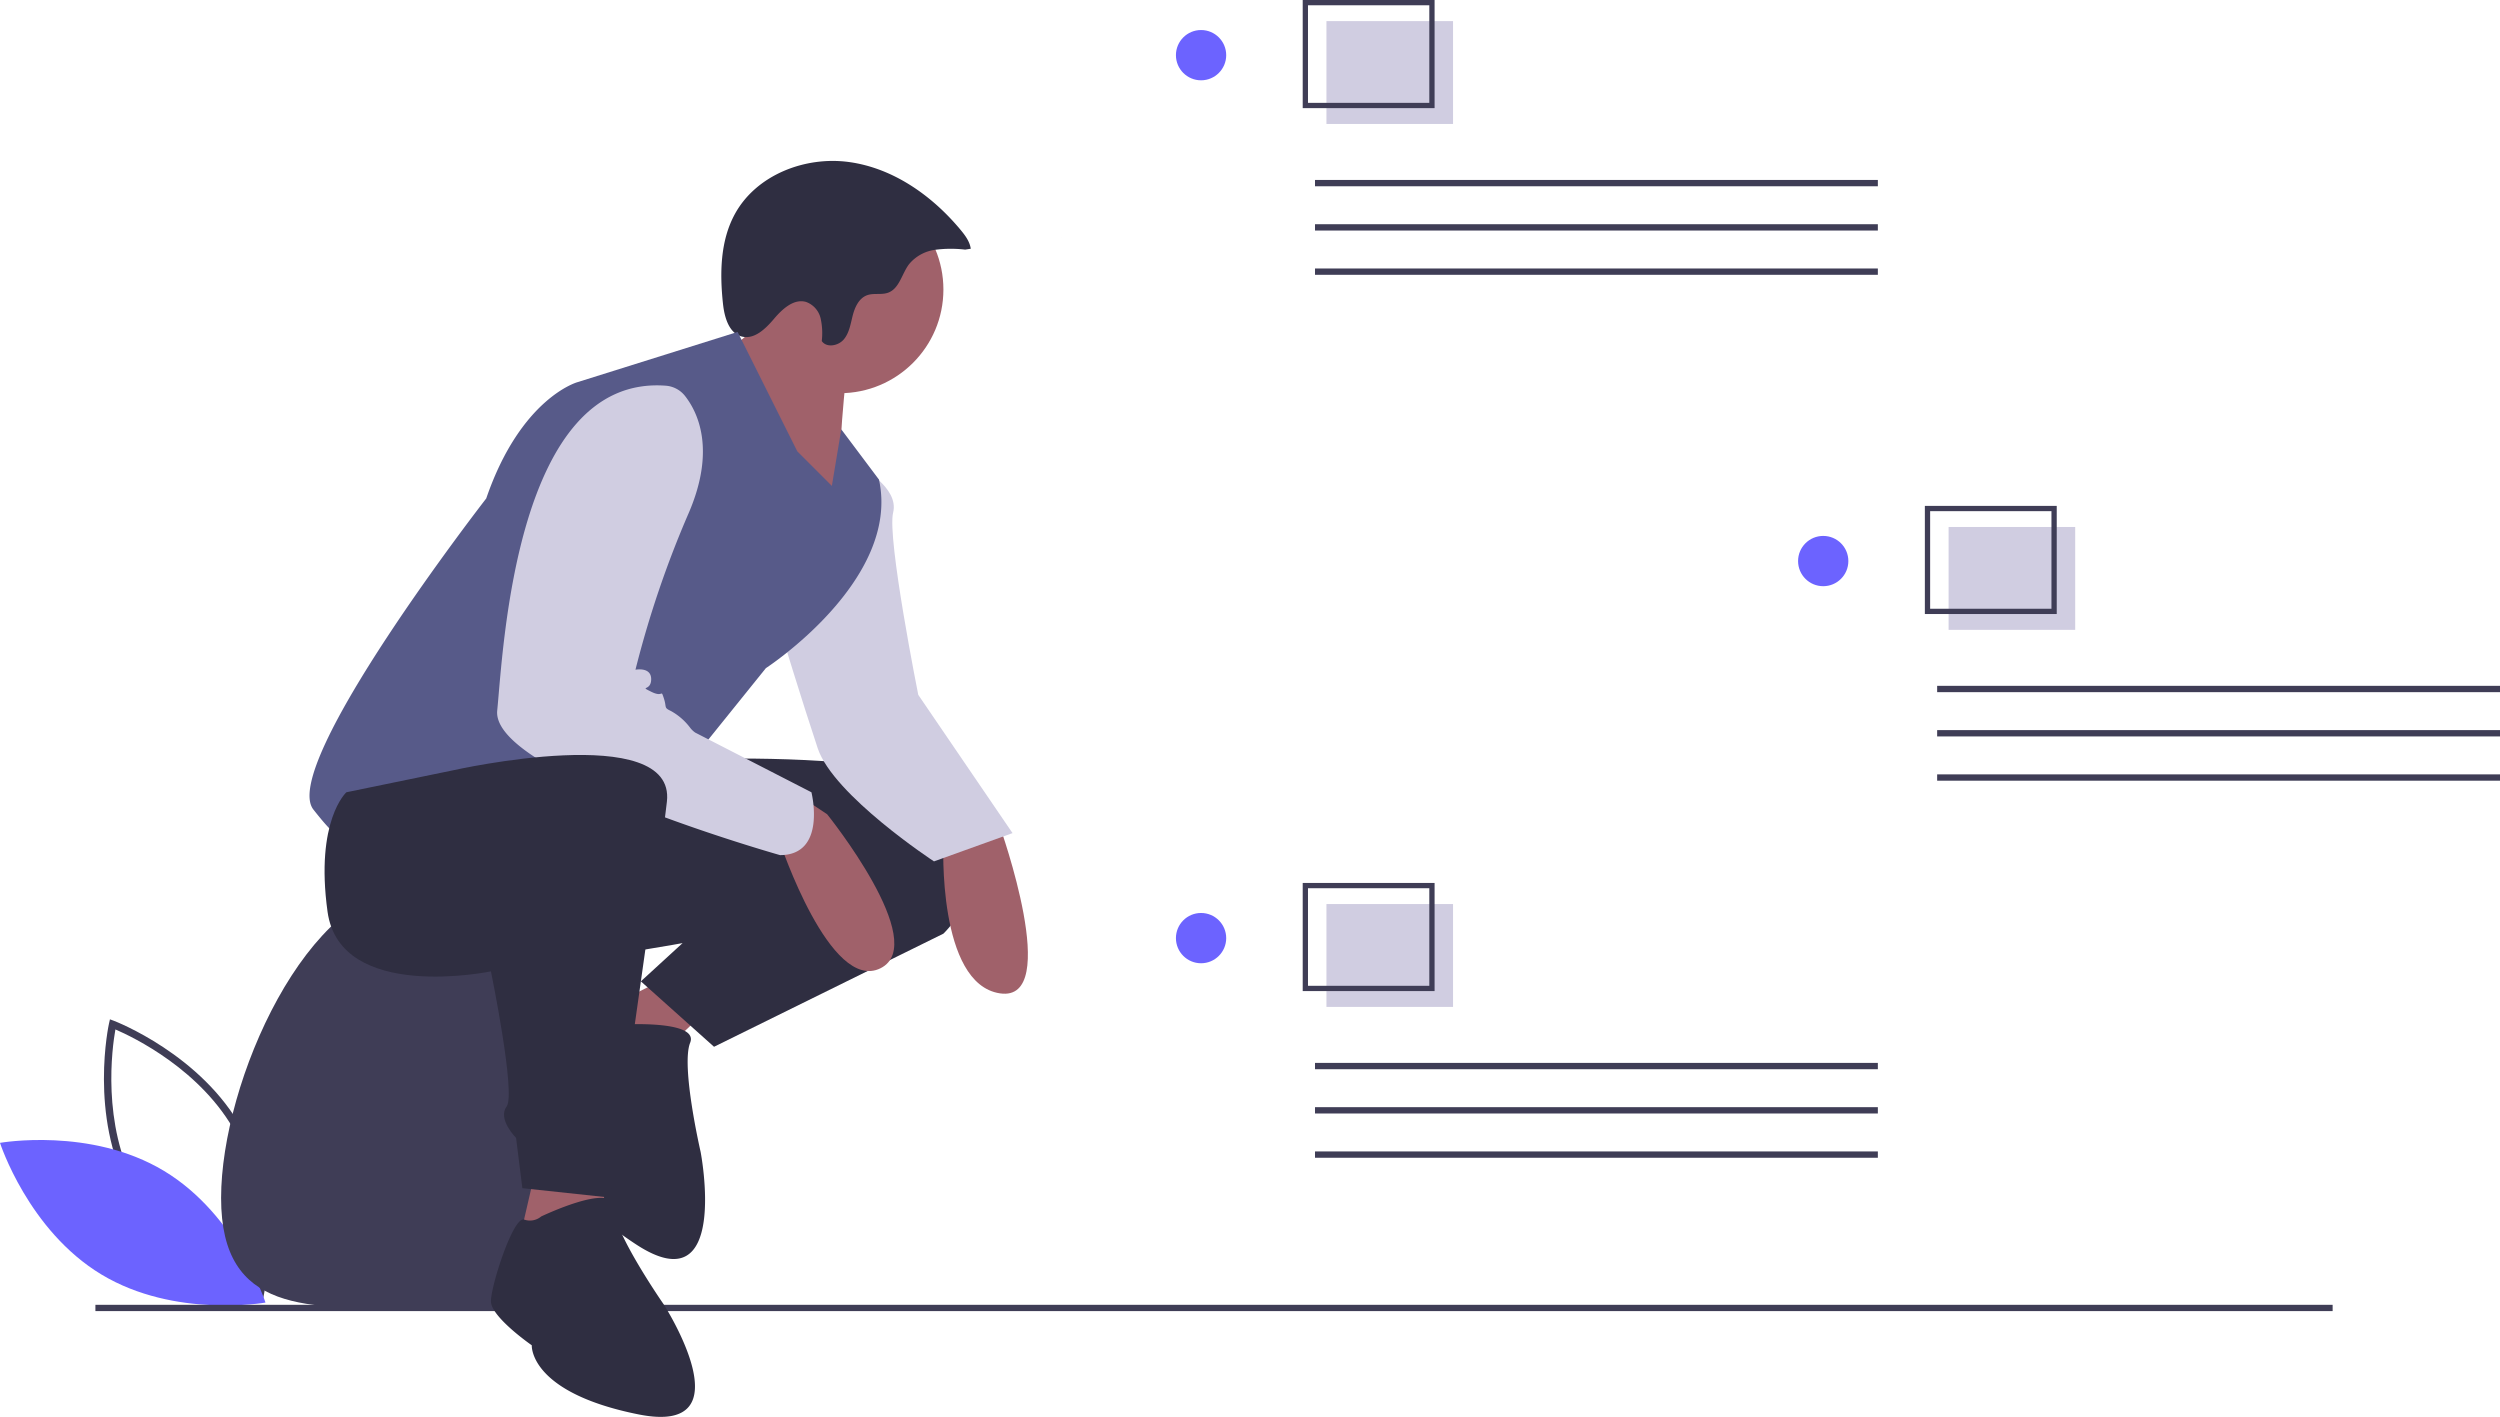
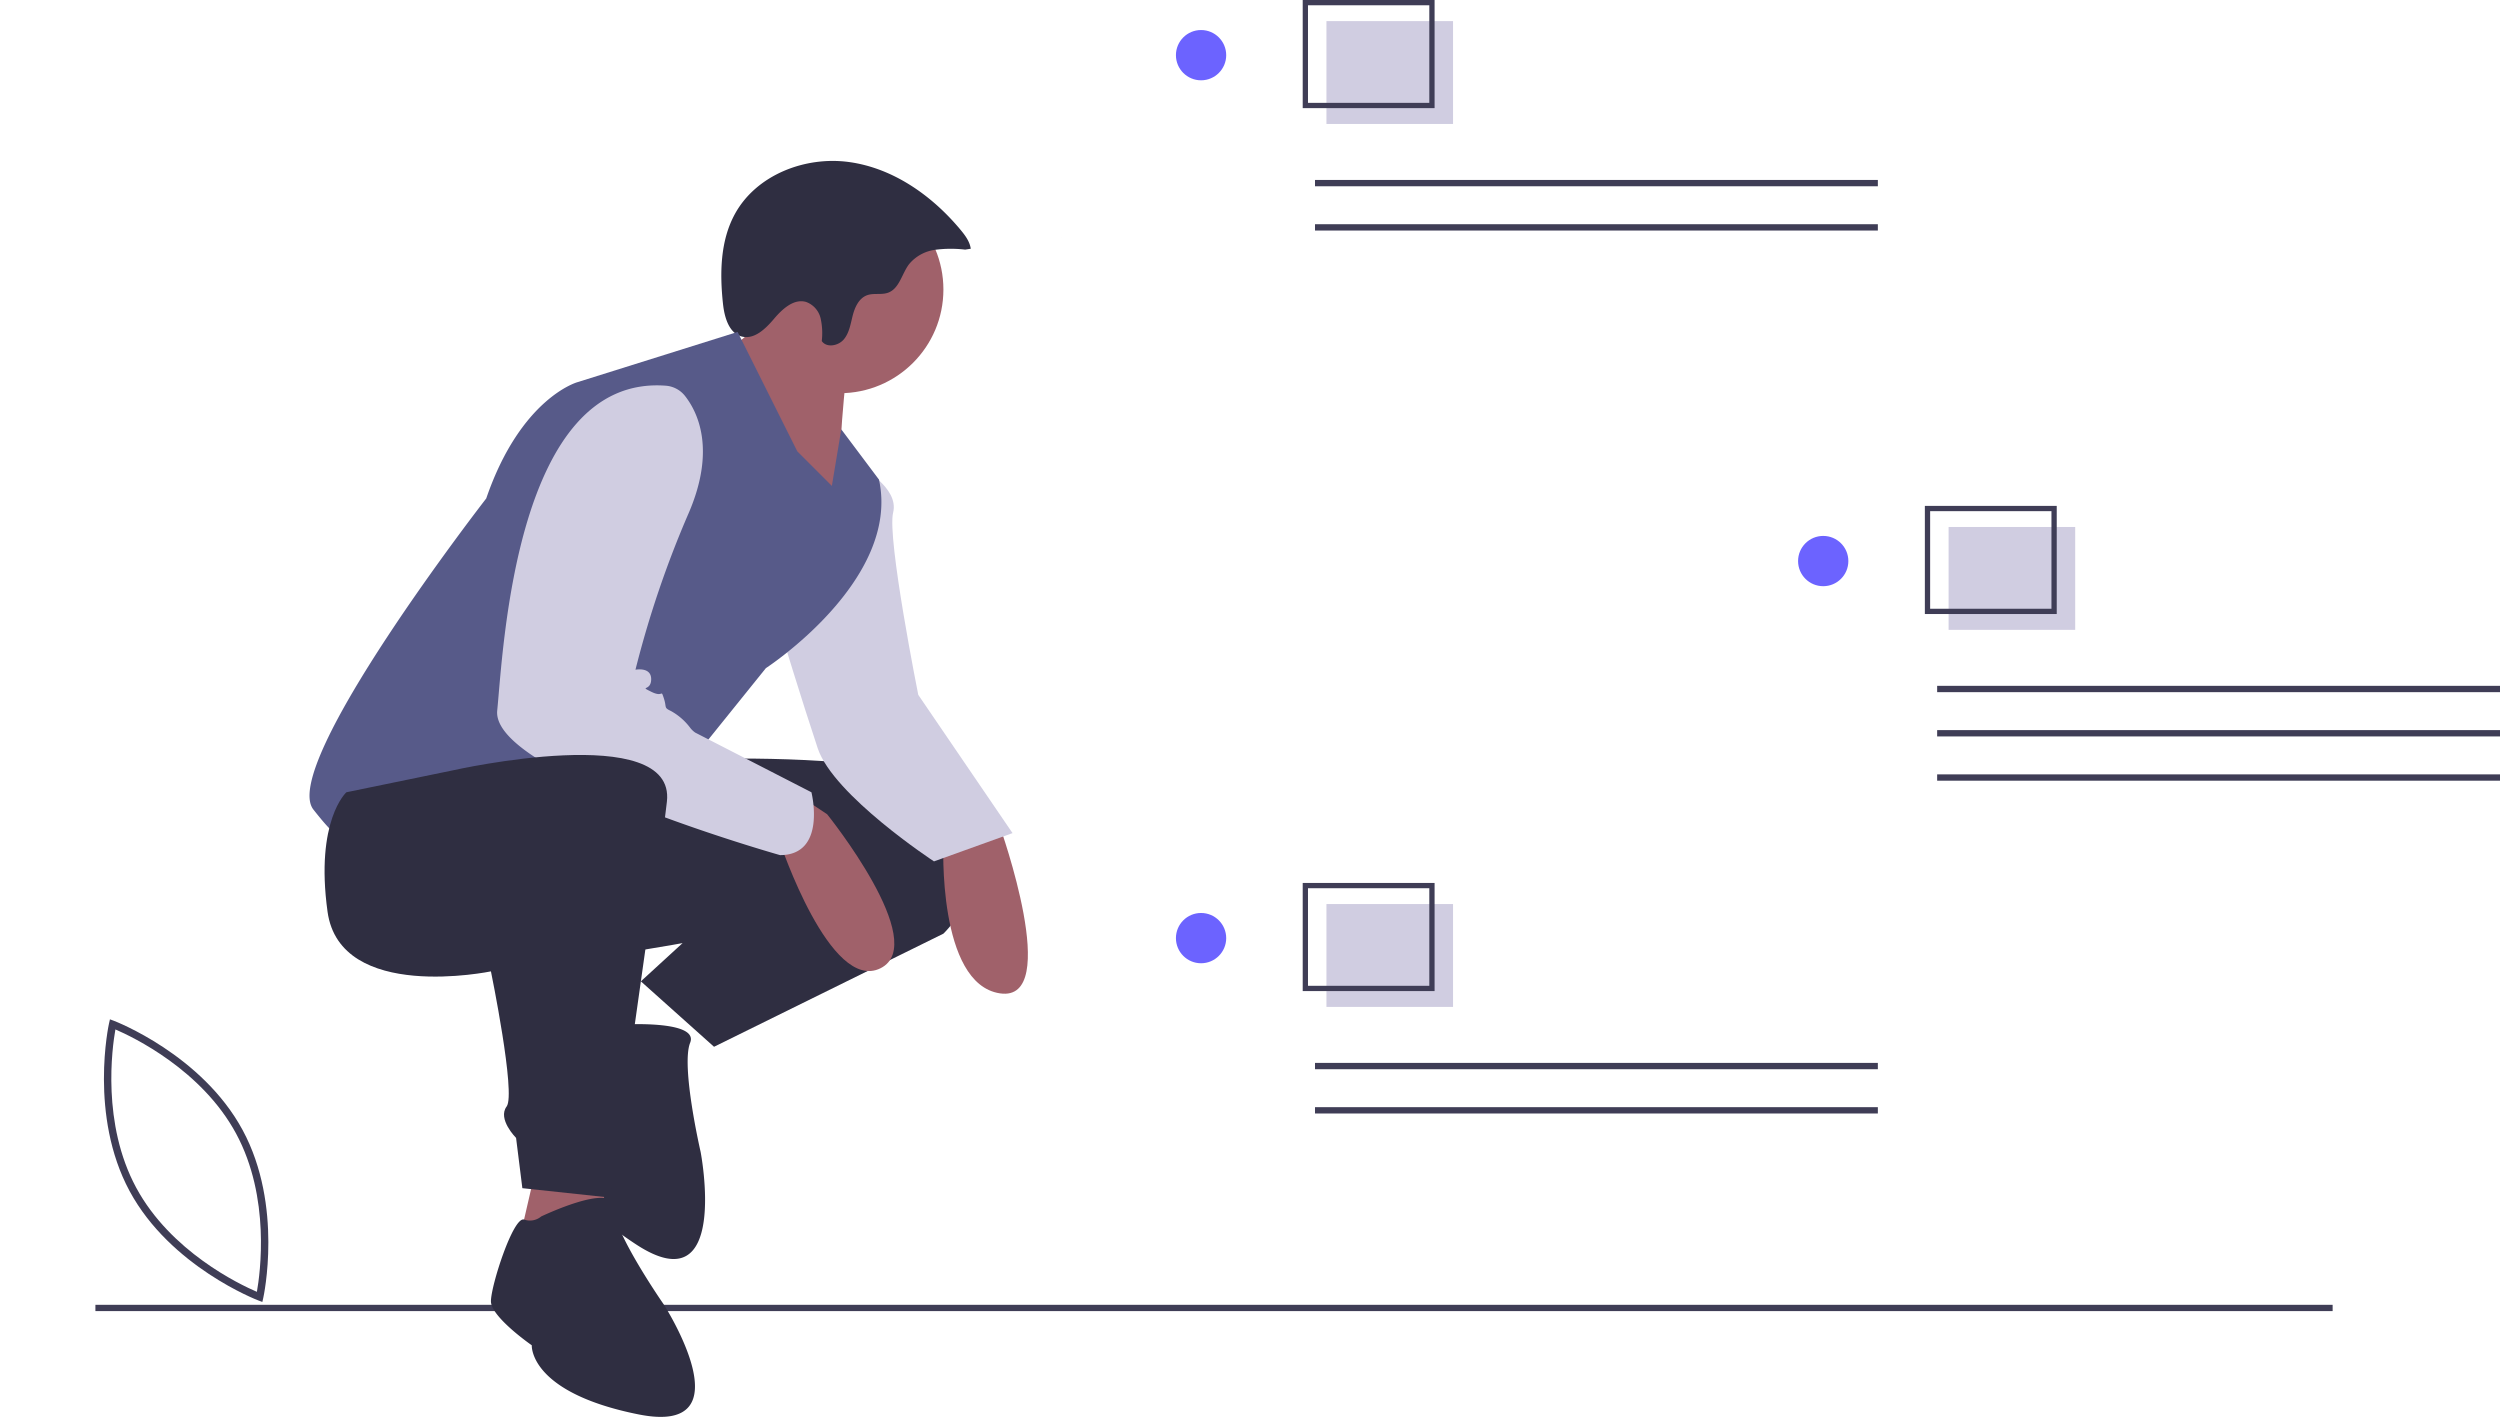
<svg xmlns="http://www.w3.org/2000/svg" id="b6942215-14b2-40f7-8c48-1a1432d81c3d" data-name="Layer 1" width="795.629" height="450.927" viewBox="0 0 795.629 450.927">
  <title>observations</title>
  <path d="M285.679,638.886l-1.267-.475c-.278-.105-27.993-10.723-40.975-34.799-12.983-24.077-6.626-53.067-6.56-53.356l.299-1.32,1.267.475c.278.105,27.992,10.723,40.975,34.799,12.983,24.077,6.626,53.067,6.56,53.356ZM245.516,602.491c10.976,20.357,32.877,30.791,38.426,33.174,1.055-5.947,4.364-29.997-6.603-50.334-10.965-20.335-32.874-30.786-38.426-33.174C237.858,558.108,234.55,582.155,245.516,602.491Z" transform="translate(-202.186 -224.537)" fill="#3f3d56" />
-   <path d="M254.359,597.166c23.331,14.037,32.317,41.918,32.317,41.918s-28.842,5.123-52.173-8.914S202.186,588.252,202.186,588.252,231.027,583.13,254.359,597.166Z" transform="translate(-202.186 -224.537)" fill="#6c63ff" />
-   <path d="M395.55,605.795c0,37.003-27.534,35-61.5,35s-61.5,2.003-61.5-35,27.534-99,61.5-99S395.55,568.792,395.55,605.795Z" transform="translate(-202.186 -224.537)" fill="#3f3d56" />
  <rect x="30.364" y="415.259" width="712" height="2" fill="#3f3d56" />
  <path d="M540.172,300.236c-.033-.105-.068-.211-.101-.316.014.046.032.09.046.136Z" transform="translate(-202.186 -224.537)" fill="#2f2e41" />
-   <polygon points="224.24 322.14 203.24 342.14 186.24 324.14 212.24 311.14 224.24 322.14" fill="#a0616a" />
  <path d="M399.362,550.628s25.441-1.662,22.467,5.765,3.33,34.726,3.33,34.726,9.453,49.027-20.437,29.518-23.386-33.062-23.386-33.062-8.723-13.188-6.864-17.829,16.629-22.467,19.46-20.236A5.575,5.575,0,0,0,399.362,550.628Z" transform="translate(-202.186 -224.537)" fill="#2f2e41" />
  <path d="M390.426,467.676s112-9,121,14-9,40-9,40l-73,36-23.283-20.828,13.283-12.172s-75,14-77,3S350.426,458.676,390.426,467.676Z" transform="translate(-202.186 -224.537)" fill="#2f2e41" />
  <path d="M520.426,487.676s20,56,0,53-18-48-18-48Z" transform="translate(-202.186 -224.537)" fill="#a0616a" />
  <path d="M475.926,373.176s12.5,6.5,10.5,14.5,8,58,8,58l30,44-25,9s-32-21-37-36-12-38-12-38Z" transform="translate(-202.186 -224.537)" fill="#d0cde1" />
  <circle cx="267.24" cy="92.14" r="33" fill="#a0616a" />
  <path d="M471.926,340.176s-4,33-2,46-40-47-40-47,18-13,18-18S471.926,340.176,471.926,340.176Z" transform="translate(-202.186 -224.537)" fill="#a0616a" />
  <path d="M509.355,303.982a38.535,38.535,0,0,0-9.648.067,12.971,12.971,0,0,0-8.245,4.608c-2.282,3.056-3.041,7.697-6.617,9.022-2.131.79-4.599.038-6.731.824-2.56.943-3.86,3.774-4.541,6.416s-1.076,5.503-2.819,7.602-5.496,2.804-7.04.555a21.62,21.62,0,0,0-.367-7.23,7.326,7.326,0,0,0-4.621-5.214c-3.93-1.138-7.588,2.276-10.234,5.396s-6.19,6.6-10.163,5.623c-4.169-1.025-5.592-6.154-6.051-10.422-1.046-9.725-.891-20.051,3.812-28.627,6.807-12.412,22.345-18.435,36.366-16.489s26.397,10.699,35.443,21.588c1.47,1.77,2.918,3.715,3.233,5.994" transform="translate(-202.186 -224.537)" fill="#2f2e41" />
  <path d="M466.926,379.176l-11-11-19-38-51,16s-18,5-29,37c0,0-66,85-55,99s13,13,31,2a159.494,159.494,0,0,1,36-16l48,5,29-36s43-28,36-60l-12-16Z" transform="translate(-202.186 -224.537)" fill="#575a89" />
  <path d="M459.426,479.676l6,4s33,41,17,49-32-40-32-40Z" transform="translate(-202.186 -224.537)" fill="#a0616a" />
  <path d="M414.078,347.287a8.587,8.587,0,0,1,6.122,3.272c3.968,5.048,9.881,16.92,1.225,37.118a322.916,322.916,0,0,0-17,50s5-1,5,3-4,2,0,4,3-1,4,2c1.044,3.133-.093,2.994,2.285,4.139a19.309,19.309,0,0,1,6.109,5.312,7.059,7.059,0,0,0,1.606,1.549l37,19s5,20-10,20c0,0-92-26-90-46C362.381,431.123,366.248,343.706,414.078,347.287Z" transform="translate(-202.186 -224.537)" fill="#d0cde1" />
  <polygon points="192.24 375.14 192.24 401.14 164.24 399.14 170.24 373.14 192.24 375.14" fill="#a0616a" />
  <path d="M374.426,611.676s23-11,23-3,16,31,16,31,27,42-8,35-34-22-34-22-13-9-13-14,7.086-27.039,10.543-26.019A5.575,5.575,0,0,0,374.426,611.676Z" transform="translate(-202.186 -224.537)" fill="#2f2e41" />
  <path d="M346.426,469.676s71-16,68,10-6,41-6,41l-12,85-28-3-2-16s-6-6-3-10-5-43-5-43-48,10-52-19,6-38,6-38Z" transform="translate(-202.186 -224.537)" fill="#2f2e41" />
  <rect x="418.502" y="338.269" width="179.127" height="2.013" fill="#3f3d56" />
  <rect x="418.502" y="352.358" width="179.127" height="2.013" fill="#3f3d56" />
-   <rect x="418.502" y="366.446" width="179.127" height="2.013" fill="#3f3d56" />
  <rect x="422.145" y="287.715" width="40.29" height="32.736" fill="#d0cde1" />
  <path d="M658.745,539.951h-41.969V505.537h41.969Zm-40.29-1.679h38.612V507.215H618.455Z" transform="translate(-202.186 -224.537)" fill="#3f3d56" />
  <circle cx="382.241" cy="298.558" r="8" fill="#6c63ff" />
  <rect x="418.502" y="57.269" width="179.127" height="2.013" fill="#3f3d56" />
  <rect x="418.502" y="71.358" width="179.127" height="2.013" fill="#3f3d56" />
-   <rect x="418.502" y="85.446" width="179.127" height="2.013" fill="#3f3d56" />
  <rect x="422.145" y="6.715" width="40.29" height="32.736" fill="#d0cde1" />
  <path d="M658.745,258.951h-41.969V224.537h41.969Zm-40.29-1.679h38.612V226.215H618.455Z" transform="translate(-202.186 -224.537)" fill="#3f3d56" />
  <circle cx="382.241" cy="17.558" r="8" fill="#6c63ff" />
  <rect x="616.502" y="218.269" width="179.127" height="2.013" fill="#3f3d56" />
  <rect x="616.502" y="232.358" width="179.127" height="2.013" fill="#3f3d56" />
  <rect x="616.502" y="246.446" width="179.127" height="2.013" fill="#3f3d56" />
  <rect x="620.145" y="167.715" width="40.29" height="32.736" fill="#d0cde1" />
  <path d="M856.745,419.951h-41.969V385.537h41.969Zm-40.29-1.679h38.612V387.215H816.455Z" transform="translate(-202.186 -224.537)" fill="#3f3d56" />
  <circle cx="580.241" cy="178.558" r="8" fill="#6c63ff" />
</svg>